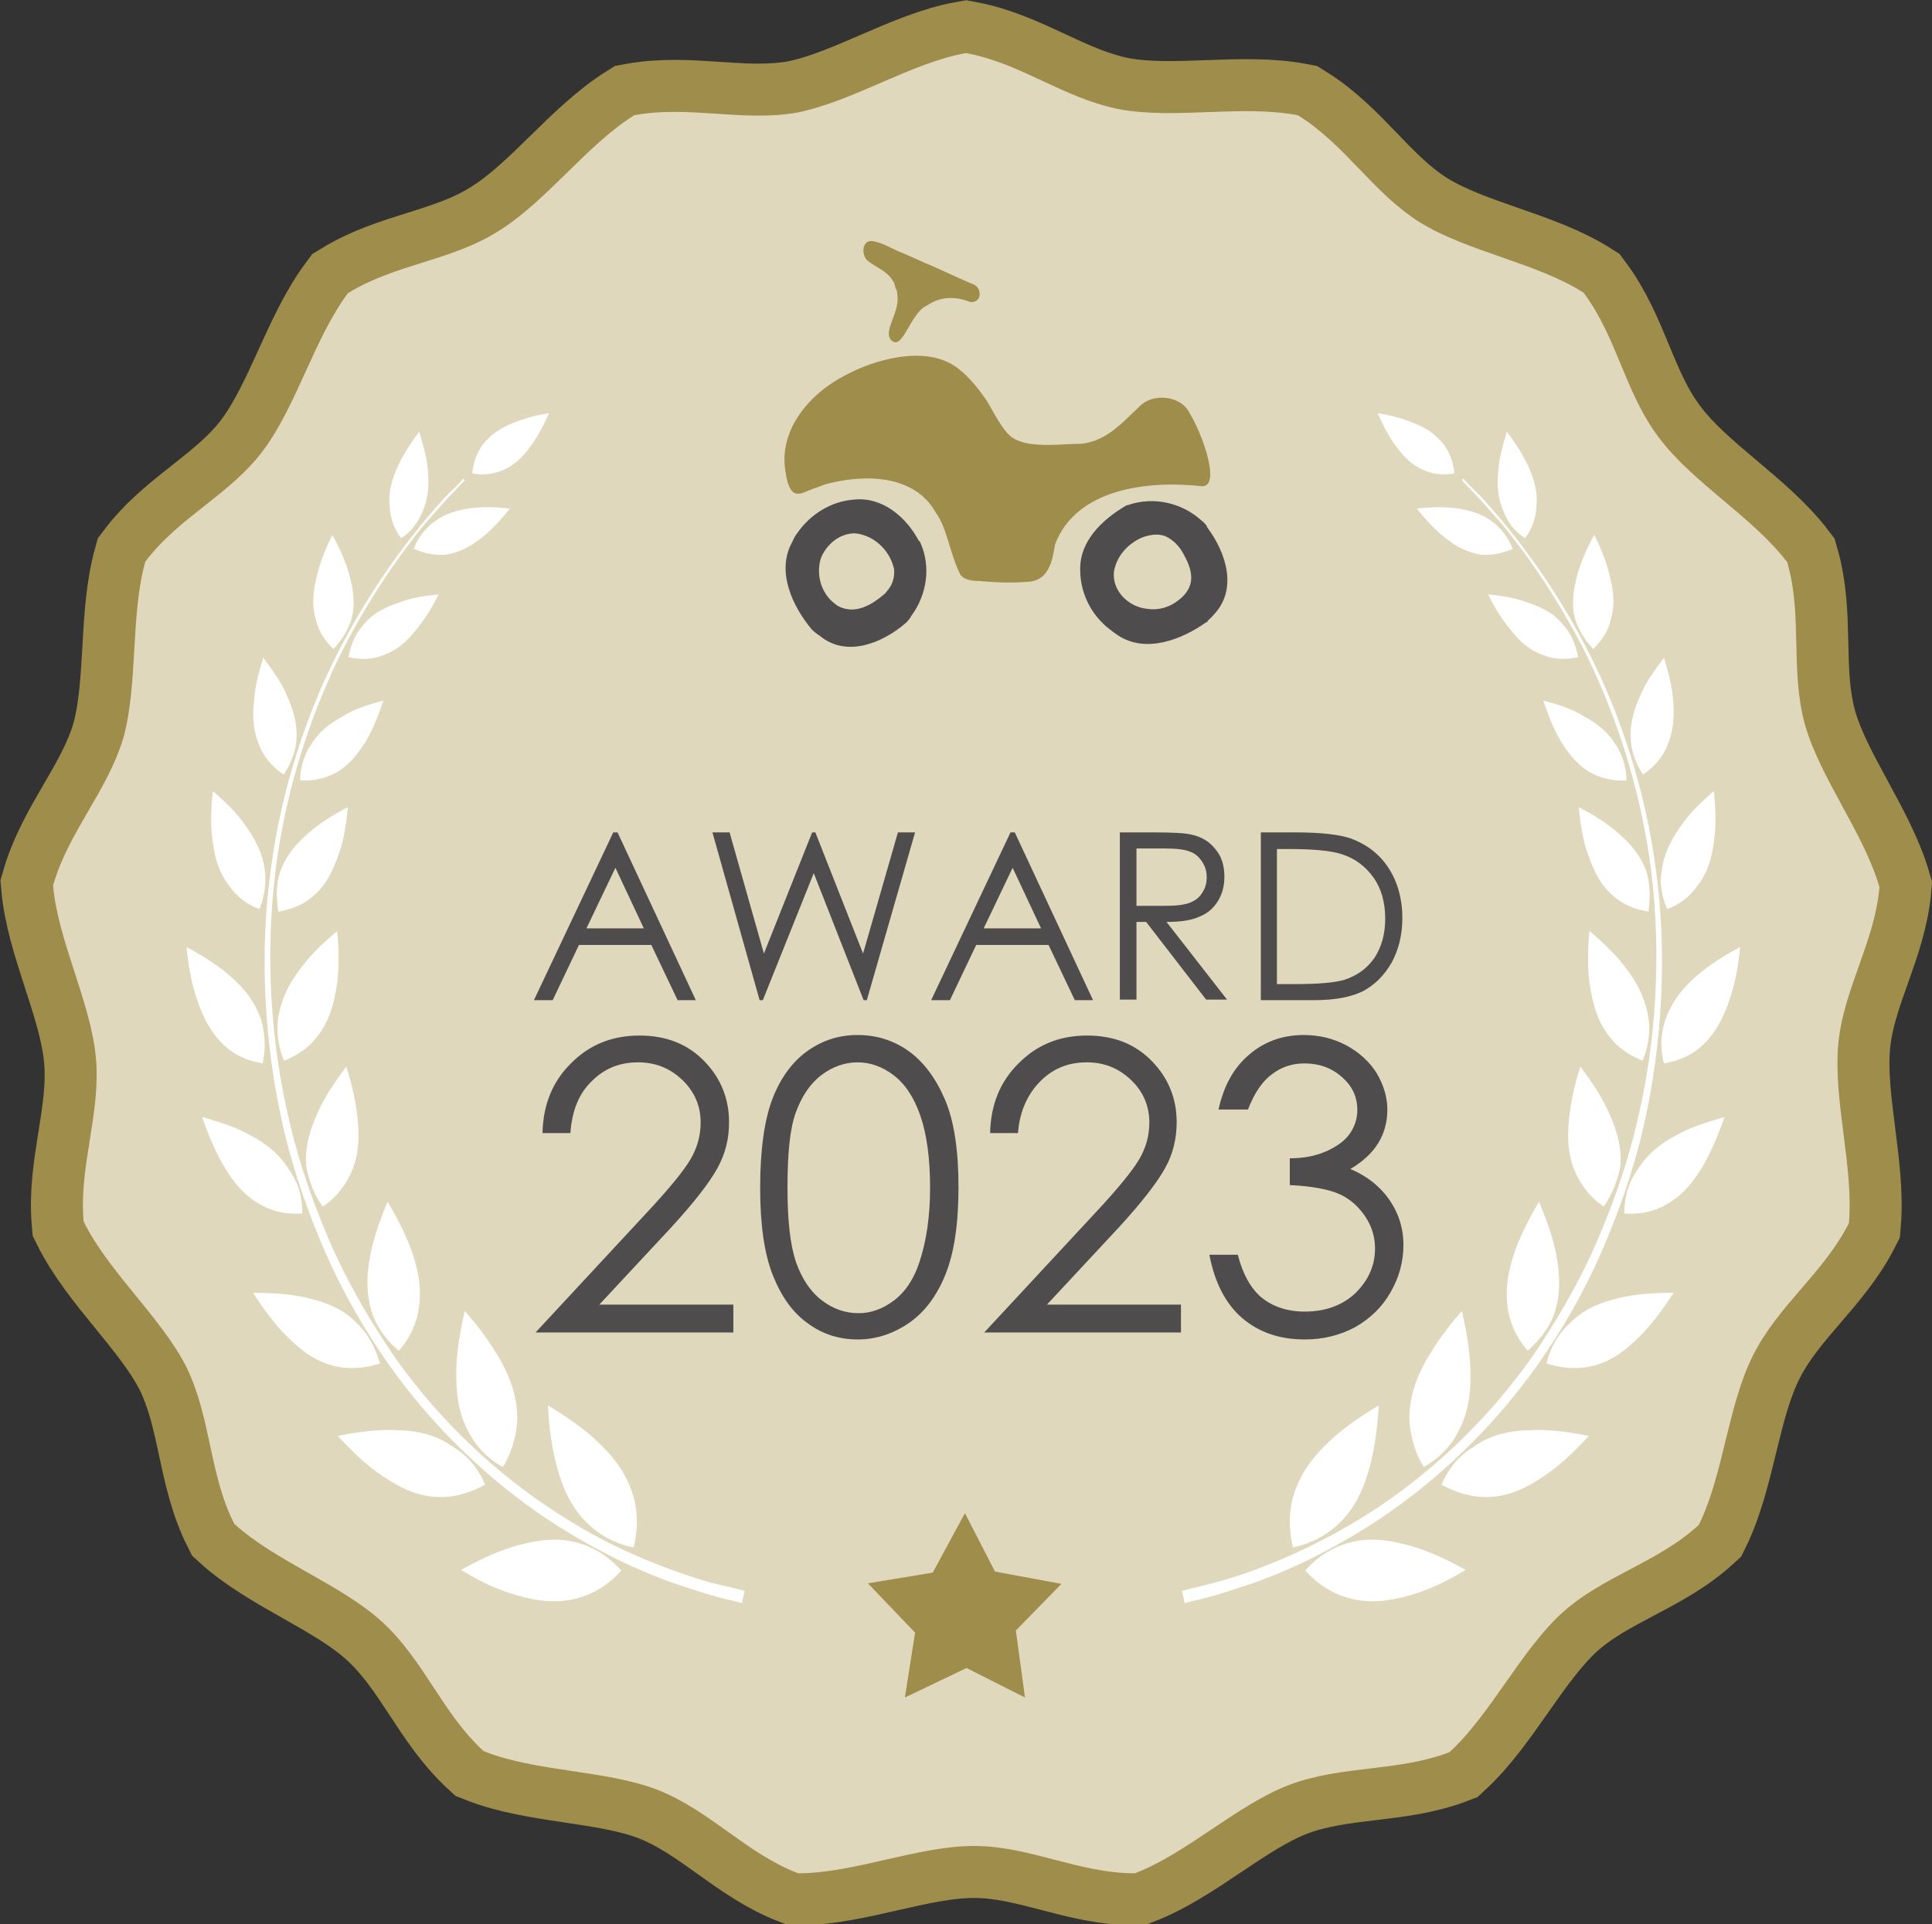
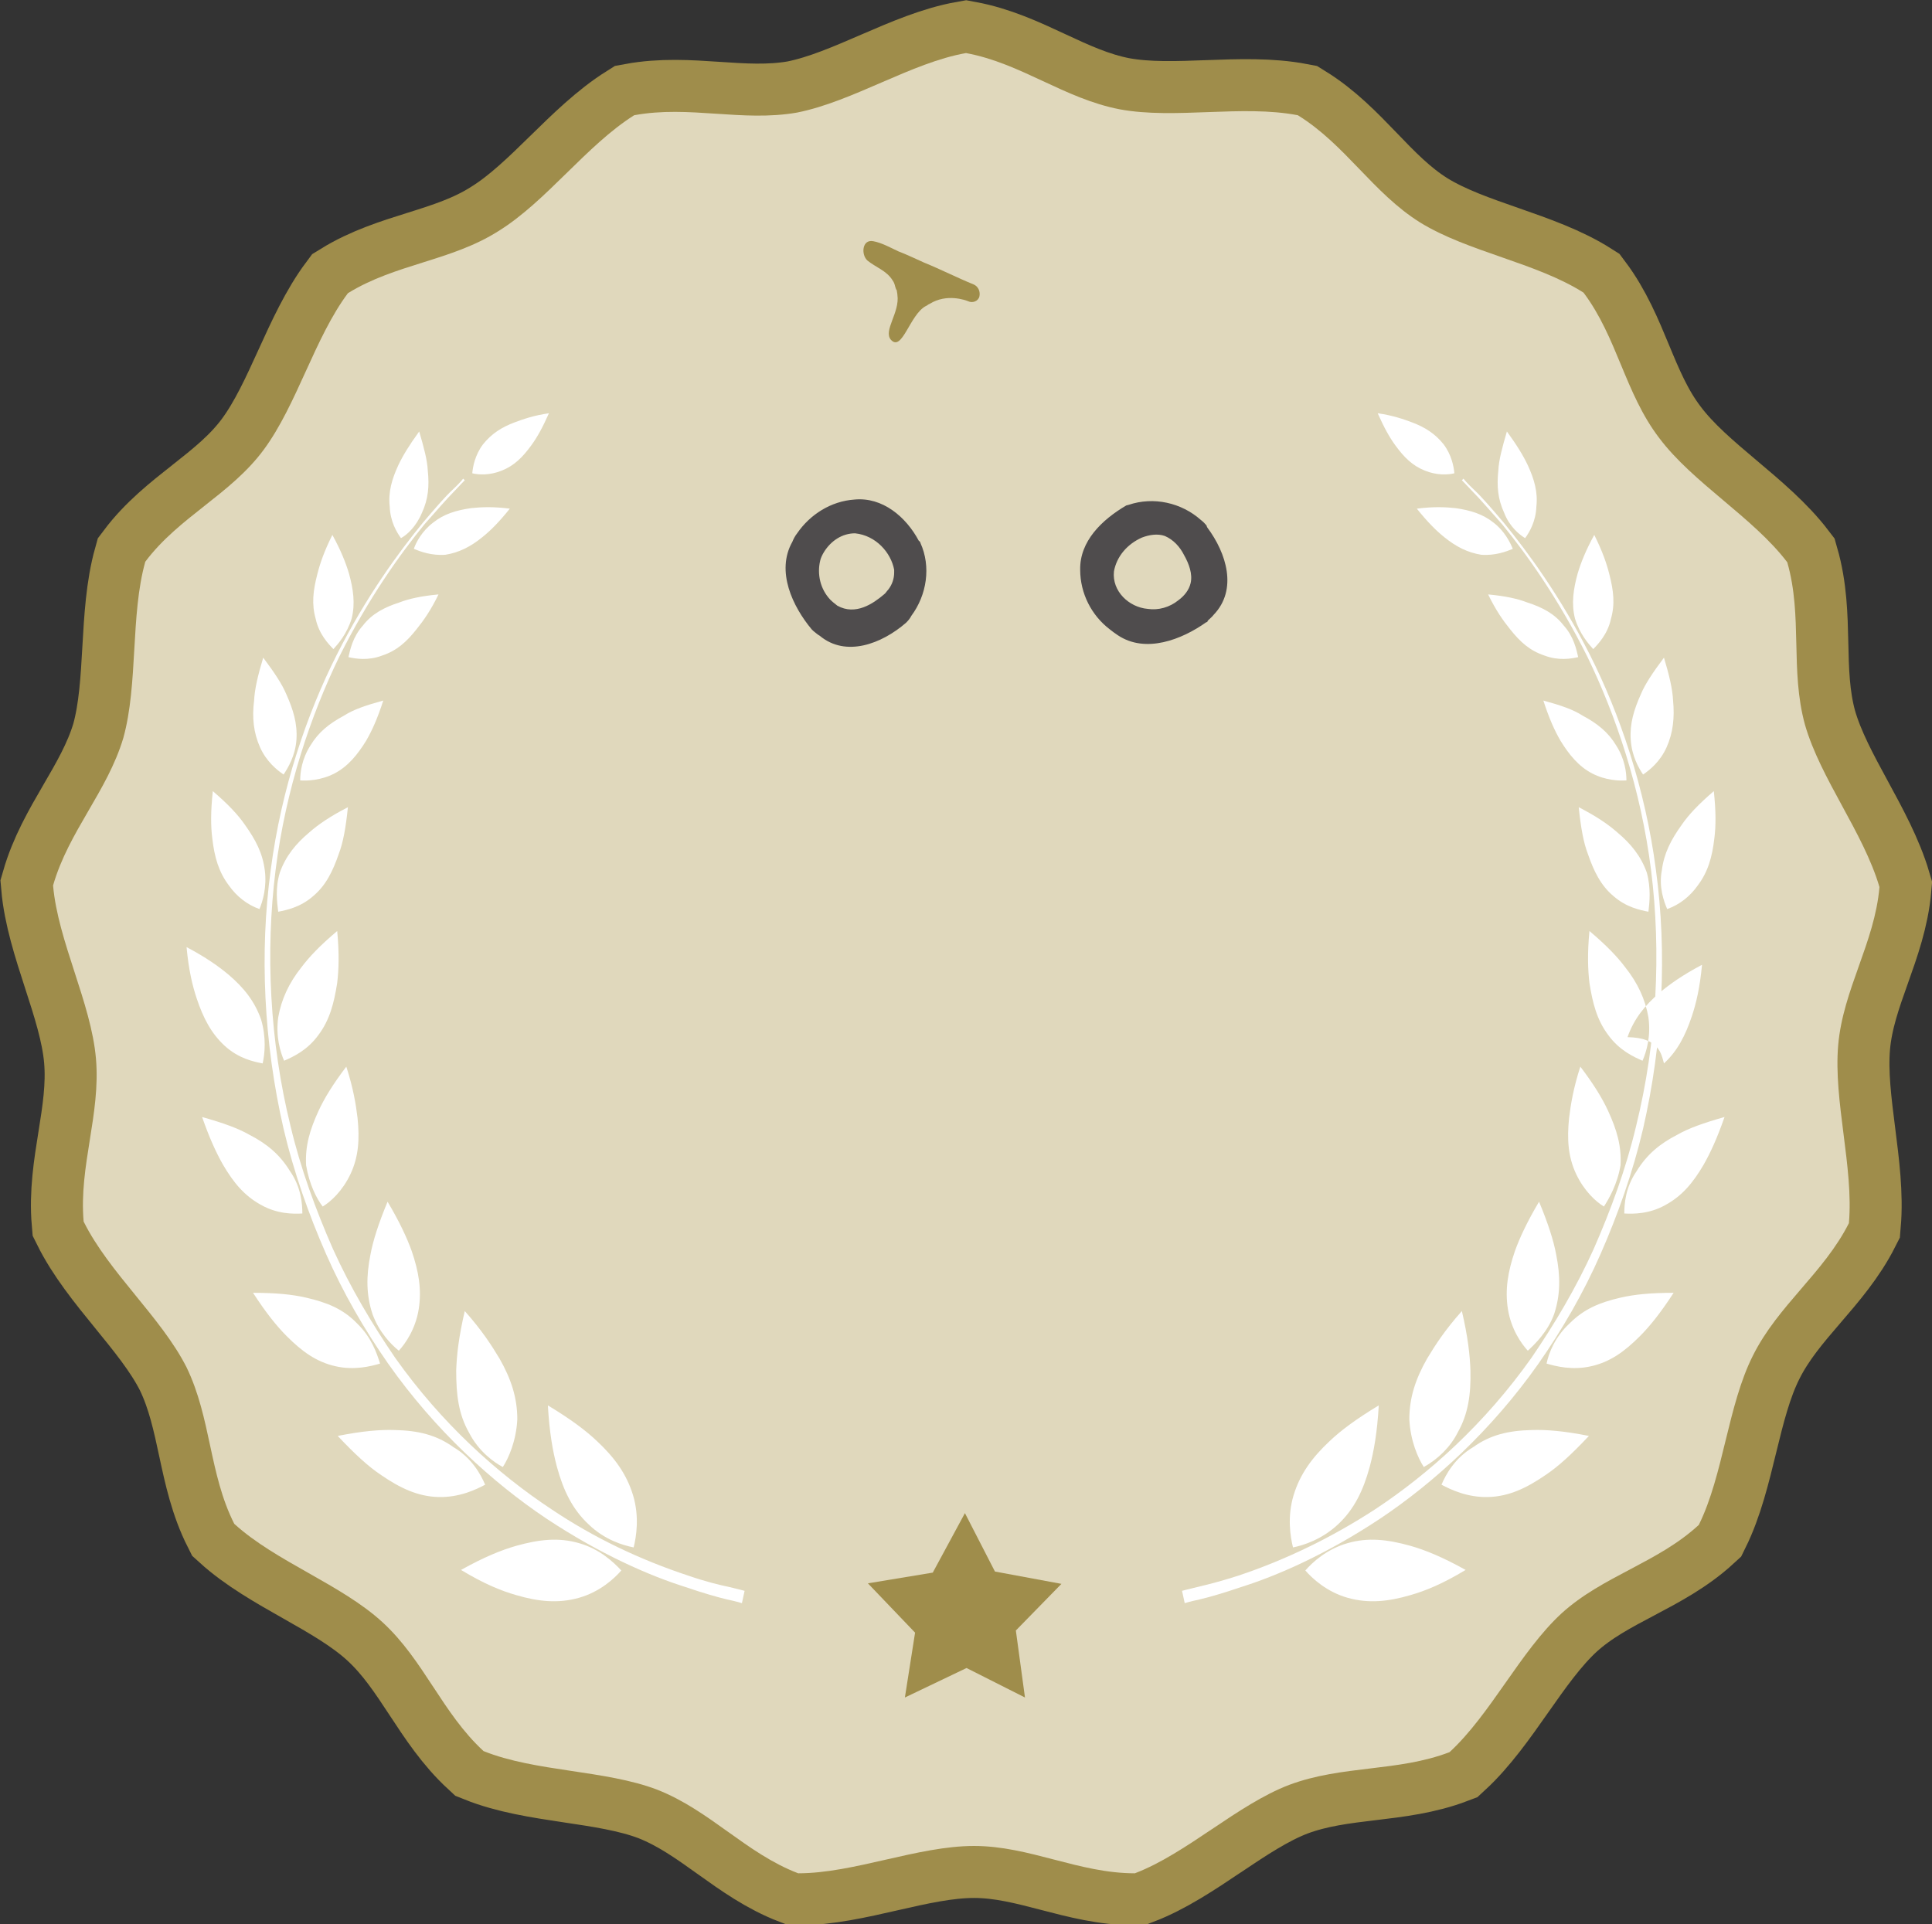
<svg xmlns="http://www.w3.org/2000/svg" version="1.1" id="Ebene_1" x="0px" y="0px" viewBox="0 0 360.4 359" style="enable-background:new 0 0 360.4 359;" xml:space="preserve">
  <rect x="0" y="0" width="360.4" height="359" fill="#333333" stroke="none" />
  <style type="text/css">
	.st0{fill:none;stroke:#9F8D4B;stroke-width:19.401;stroke-miterlimit:4.645;}
	.st1{fill-rule:evenodd;clip-rule:evenodd;fill:#E0D8BC;}
	.st2{fill:#4F4C4D;}
	.st3{fill:#9F8D4B;}
	.st4{fill:#FFFFFF;}
	.st5{fill-rule:evenodd;clip-rule:evenodd;fill:#9F8D4B;}
</style>
  <path class="st0" d="M180.2,9.9c10.3,1.9,18.3,8.5,28.7,10.5c10.3,1.9,22.8-0.9,33.2,1.1c8.9,5.5,14,14.5,22.8,20  c8.9,5.5,21.7,7.5,30.5,13.1c6.3,8.4,7.7,18.7,14.1,27.1c6.3,8.4,17.5,14.8,23.9,23.2c2.9,10.1,0.5,20.1,3.3,30.3  c2.9,10.1,10.9,20.1,13.9,30.3c-0.9,10.4-6.8,19.1-7.7,29.5c-0.9,10.4,2.9,22.8,2,33.2c-4.7,9.3-13.2,15.3-17.9,24.7  c-4.7,9.3-5.5,22.3-10.1,31.6c-7.7,7.1-17.9,9.5-25.6,16.5c-7.7,7.1-13.2,18.8-20.9,25.9c-9.7,3.7-20,2.4-29.9,6.1  c-9.7,3.7-19.1,12.8-28.8,16.5c-10.5,0-19.6-5.1-30-5.1c-10.5,0-22.4,5.1-32.8,5.1c-9.7-3.7-16.4-11.7-26.3-15.6  c-9.7-3.7-22.7-3.3-32.4-7.2c-7.7-7.1-11.1-16.9-18.8-24c-7.7-7.1-19.9-11.3-27.7-18.4c-4.7-9.3-4.3-19.7-8.9-29.2  c-4.7-9.3-14.5-17.7-19.2-27.2c-0.9-10.4,3.2-20,2.3-30.4s-7.1-21.9-8-32.3c2.9-10.1,10.1-17.5,13.1-27.5  c2.8-10.1,1.3-22.9,4.1-32.9c6.3-8.4,15.9-12.5,22.1-20.9s9.5-20.9,15.7-29.2c8.9-5.5,19.3-6,28.1-11.6c8.9-5.5,16.4-16,25.3-21.6  c10.3-1.9,20.1,1.3,30.4-0.5C159.2,18.9,170,11.7,180.2,9.9L180.2,9.9z" />
  <path class="st1" d="M180.2,9.9c10.3,1.9,18.3,8.5,28.7,10.5c10.3,1.9,22.8-0.9,33.2,1.1c8.9,5.5,14,14.5,22.8,20  c8.9,5.5,21.7,7.5,30.5,13.1c6.3,8.4,7.7,18.7,14.1,27.1c6.3,8.4,17.5,14.8,23.9,23.2c2.9,10.1,0.5,20.1,3.3,30.3  c2.9,10.1,10.9,20.1,13.9,30.3c-0.9,10.4-6.8,19.1-7.7,29.5c-0.9,10.4,2.9,22.8,2,33.2c-4.7,9.3-13.2,15.3-17.9,24.7  c-4.7,9.3-5.5,22.3-10.1,31.6c-7.7,7.1-17.9,9.5-25.6,16.5c-7.7,7.1-13.2,18.8-20.9,25.9c-9.7,3.7-20,2.4-29.9,6.1  c-9.7,3.7-19.1,12.8-28.8,16.5c-10.5,0-19.6-5.1-30-5.1c-10.5,0-22.4,5.1-32.8,5.1c-9.7-3.7-16.4-11.7-26.3-15.6  c-9.7-3.7-22.7-3.3-32.4-7.2c-7.7-7.1-11.1-16.9-18.8-24c-7.7-7.1-19.9-11.3-27.7-18.4c-4.7-9.3-4.3-19.7-8.9-29.2  c-4.7-9.3-14.5-17.7-19.2-27.2c-0.9-10.4,3.2-20,2.3-30.4s-7.1-21.9-8-32.3c2.9-10.1,10.1-17.5,13.1-27.5  c2.8-10.1,1.3-22.9,4.1-32.9c6.3-8.4,15.9-12.5,22.1-20.9s9.5-20.9,15.7-29.2c8.9-5.5,19.3-6,28.1-11.6c8.9-5.5,16.4-16,25.3-21.6  c10.3-1.9,20.1,1.3,30.4-0.5C159.2,18.9,170,11.7,180.2,9.9" />
-   <path class="st2" d="M115.2,155.3l14.6,31.3h-3.4l-4.9-10.3H108l-4.9,10.3h-3.5l14.8-31.3H115.2z M114.8,161.9l-5.4,11.3h10.7  L114.8,161.9z M132.9,155.3h3.2l6.4,22.6l9-22.6h0.6l8.9,22.6l6.5-22.6h3.2l-9,31.3h-0.6l-9.3-23.7l-9.5,23.7h-0.6L132.9,155.3  L132.9,155.3z M189.3,155.3l14.6,31.3h-3.4l-4.9-10.3h-13.5l-4.9,10.3h-3.5l14.8-31.3H189.3L189.3,155.3z M188.9,161.9l-5.4,11.3  h10.7L188.9,161.9z M208.9,155.3h6.2c3.5,0,5.8,0.1,7.1,0.4c1.9,0.4,3.4,1.3,4.5,2.7c1.2,1.4,1.7,3.1,1.7,5.2c0,1.7-0.4,3.2-1.2,4.5  s-1.9,2.3-3.4,2.9c-1.5,0.7-3.5,1-6.2,1l11.3,14.5h-3.9L213.8,172H212v14.5h-3.1L208.9,155.3L208.9,155.3z M212,158.3V169l5.4,0  c2.1,0,3.6-0.2,4.6-0.6c1-0.4,1.8-1,2.3-1.9c0.6-0.9,0.8-1.8,0.8-2.9c0-1.1-0.3-2-0.9-2.9s-1.3-1.5-2.2-1.8  c-0.9-0.4-2.5-0.6-4.6-0.6H212L212,158.3z M235.2,186.6v-31.3h6.5c4.7,0,8.1,0.4,10.2,1.1c3,1.1,5.4,2.9,7.1,5.5s2.6,5.8,2.6,9.4  c0,3.1-0.7,5.9-2,8.3c-1.4,2.4-3.1,4.1-5.3,5.3c-2.2,1.1-5.2,1.7-9.1,1.7L235.2,186.6L235.2,186.6z M238.2,183.6h3.6  c4.3,0,7.3-0.3,9-0.8c2.4-0.8,4.2-2.1,5.6-4.1c1.3-2,2-4.4,2-7.3c0-3-0.7-5.6-2.2-7.7c-1.5-2.1-3.5-3.6-6.1-4.4  c-2-0.6-5.2-0.9-9.7-0.9h-2.2L238.2,183.6L238.2,183.6z M106.4,211.4h-5.2c0.1-5.3,1.9-9.7,5.4-13.1c3.4-3.4,7.6-5.1,12.7-5.1  c5,0,9,1.6,12.1,4.8c3.1,3.2,4.6,7,4.6,11.4c0,3.1-0.7,5.9-2.2,8.6c-1.5,2.7-4.3,6.3-8.5,10.9l-13.5,14.5h25v5.2H99.9l20.7-22.3  c4.2-4.5,6.9-7.8,8.2-10c1.3-2.2,1.9-4.5,1.9-6.9c0-3-1.1-5.7-3.4-7.9c-2.3-2.2-5-3.3-8.3-3.3c-3.5,0-6.3,1.2-8.6,3.5  C108,204,106.7,207.2,106.4,211.4L106.4,211.4z M141.8,221.6c0-7.1,0.8-12.7,2.3-16.6c1.5-3.9,3.7-6.9,6.5-8.9s5.9-3,9.4-3  c3.5,0,6.7,1,9.5,3c2.8,2,5.1,5.1,6.8,9.1c1.7,4,2.5,9.5,2.5,16.3c0,6.8-0.8,12.2-2.4,16.2c-1.6,4-3.9,7.1-6.8,9.1  c-2.9,2-6.1,3.1-9.6,3.1c-3.5,0-6.6-1-9.3-3c-2.8-2-4.9-4.9-6.5-8.9S141.8,228.6,141.8,221.6L141.8,221.6z M146.9,221.6  c0,6.1,0.5,10.7,1.6,13.9c1.1,3.1,2.7,5.5,4.8,7.1s4.4,2.4,6.8,2.4c2.4,0,4.6-0.8,6.7-2.4c2.1-1.6,3.7-4,4.7-7.1  c1.3-3.9,2-8.5,2-13.9c0-5.4-0.6-9.9-1.8-13.4c-1.2-3.5-2.9-6-5-7.6c-2.1-1.6-4.4-2.4-6.7-2.4c-2.4,0-4.7,0.8-6.8,2.4  c-2.1,1.6-3.7,4-4.8,7.1S146.9,215.5,146.9,221.6L146.9,221.6z M189.9,211.4h-5.2c0.1-5.3,1.9-9.7,5.4-13.1  c3.4-3.4,7.6-5.1,12.7-5.1c5,0,9,1.6,12.1,4.8c3.1,3.2,4.6,7,4.6,11.4c0,3-0.7,6-2.2,8.6c-1.5,2.7-4.3,6.3-8.5,10.9l-13.5,14.5h25  v5.2h-36.7l20.7-22.3c4.2-4.5,6.9-7.8,8.2-10s1.9-4.5,1.9-6.9c0-3-1.1-5.7-3.4-7.9c-2.3-2.2-5-3.3-8.3-3.3c-3.5,0-6.3,1.2-8.6,3.5  S190.2,207.2,189.9,211.4L189.9,211.4z M232.8,207h-5.5c1-4.5,2.9-7.9,5.8-10.3c2.8-2.4,6.2-3.6,10.1-3.6c2.8,0,5.4,0.6,7.9,1.9  c2.4,1.3,4.3,3,5.7,5.2c1.3,2.2,2,4.5,2,6.8c0,4.7-2.3,8.4-6.9,11.1c2.6,1.1,4.7,2.6,6.4,4.6c2.4,2.9,3.5,6.1,3.5,9.6  c0,3.1-0.8,6-2.4,8.8c-1.6,2.8-3.8,4.9-6.6,6.5c-2.8,1.5-5.9,2.3-9.4,2.3c-4.7,0-8.5-1.3-11.7-4c-3.1-2.7-5.1-6.6-6.1-11.8h5.3  c0.9,3.5,2.3,6,4,7.6c2.2,2,5.1,3,8.5,3c3.9,0,7.1-1.2,9.5-3.5c2.4-2.4,3.6-5.1,3.6-8.3c0-2.1-0.6-4.1-1.8-5.9  c-1.2-1.8-2.8-3.3-4.8-4.2c-2-0.9-5.1-1.5-9.3-1.7v-5c2.5,0,4.7-0.4,6.8-1.3c2-0.9,3.5-2,4.4-3.3c0.9-1.3,1.4-2.8,1.4-4.4  c0-2.4-0.9-4.4-2.8-6.1c-1.9-1.7-4.2-2.6-7.1-2.6c-2.3,0-4.3,0.7-6,2C235.5,201.7,234,203.9,232.8,207L232.8,207z" />
-   <path class="st3" d="M149.6,92c0.5-0.1,0.9-0.4,1.3-0.5c0.9-0.4,2-0.7,2.9-1.1c7.2-2,16.8-2,20.8,5.3c0.8,1.1,1.3,2.3,1.7,3.5  c0.9,2.5,1.5,5.2,2.7,7.7c0.5,1.3,2.4,1.5,3.7,1.5c3.3,0.3,6.3,0.4,9.6,0.1c1.7-0.3,2.7-1.2,3.3-2.5c0.7-1.2,0.9-2.8,1.2-4.3v-0.1  c3.9-10.4,17.2-12,27.2-10.9c3.9,0.5,0.5-9.5-2.3-14c-1.7-2.9-6.5-3.3-8.9-1.1c-3.3,3.1-6.3,6.7-11.1,7.2c-2.8,0-5.9,0.4-8.7,0.1  c-1.3-0.1-2.7-0.4-3.9-1.1c-2-1.1-3.9-5.3-5.2-7.3c-1.7-2.4-3.6-4.8-6.1-6.4c-5.7-3.5-14.5-1.1-20.1,1.9  c-6.8,3.5-12.7,10.4-11.1,18.4c0.1,0.9,0.4,2.1,0.9,2.9c0.3,0.4,0.7,0.8,1.2,0.8C149.1,92.1,149.3,92.1,149.6,92" />
  <path class="st2" d="M159.4,93.2c-4.4,0.3-8.3,2.8-10.7,6.3c-0.4,0.5-0.7,1.1-0.9,1.6c-3.1,5.5,0.1,12.1,3.6,16.3l0.3,0.3  c0.4,0.3,0.8,0.7,1.2,0.9c4.9,4.1,11.6,1.5,16.1-2.4l0.1-0.1c0.4-0.4,0.7-0.8,0.9-1.2c2.9-3.9,3.7-9.2,1.7-13.6  c0-0.1-0.1-0.3-0.3-0.4C169,96.4,164.6,92.7,159.4,93.2 M159.5,99.5c3.9,0.4,6.7,3.6,7.3,6.8v0.5c0,1.2-0.4,2.3-1.1,3.2  c-0.3,0.3-0.5,0.7-0.8,0.9c-2,1.7-5.3,4-8.7,2.1c-0.5-0.4-0.9-0.7-1.3-1.1c-1.9-2-2.5-4.8-1.9-7.3c0.1-0.5,0.4-1.1,0.7-1.6  C155,100.9,157.1,99.5,159.5,99.5 M201.5,106.3c0,4.4,2.1,8.5,5.5,11.1c0.5,0.4,0.9,0.7,1.5,1.1c5.2,3.5,12,0.8,16.5-2.4  c0.1,0,0.3-0.1,0.3-0.3c0.4-0.4,0.8-0.7,1.1-1.1c4.5-4.7,2.4-11.5-1.2-16.3c0-0.1-0.1-0.1-0.1-0.3c-0.3-0.4-0.7-0.8-1.1-1.1  c-3.6-3.2-8.8-4.4-13.5-2.8c-0.1,0-0.3,0.1-0.4,0.1C205.5,97,201.4,101,201.5,106.3 M207.8,106.6c0.5-2.8,2.5-5.1,5.2-6.3  c1.3-0.5,2.9-0.8,4.3-0.3c1.6,0.7,2.8,2,3.6,3.6c0.9,1.6,1.6,3.5,1.2,5.2c-0.3,1.3-1.2,2.4-2.3,3.2c-1.6,1.3-3.7,1.9-5.7,1.6  C210.6,113.3,207.4,110.3,207.8,106.6" />
  <path class="st3" d="M181.7,53.1c-3.2-1.3-6.1-2.8-9.3-4.1c-1.6-0.7-3.2-1.5-4.8-2.1c-1.5-0.7-3.1-1.6-4.7-1.9  c-2.1-0.4-2.3,2.5-1.1,3.6c1.6,1.3,3.6,1.9,4.7,3.7c0.3,0.4,0.4,0.8,0.5,1.2c0.1,0.3,0.1,0.4,0.3,0.7c0,0.3,0.1,0.5,0.1,0.8  c0.5,3.3-2.7,6.7-1.2,8.4c2.1,2.3,3.5-4.7,6.5-6.3c0.3-0.1,0.4-0.3,0.7-0.4c3.2-2,6.7-0.7,7.2-0.5c0.8,0.4,1.9,0,2.1-0.9  C182.9,54.4,182.5,53.5,181.7,53.1" />
  <path class="st4" d="M115.9,293c-1.3,1.5-4,4-7.9,5.1s-7.6,0.7-11.7-0.5c-2.8-0.8-6-2.1-10.3-4.7c4.3-2.4,7.5-3.7,10.3-4.5  c4.3-1.2,7.9-1.6,11.7-0.5C111.9,289,114.5,291.5,115.9,293 M118.2,288.7c0.5-2,1.1-5.7-0.1-9.7s-3.5-7.1-6.7-10.1  c-2.1-2-4.9-4.1-9.2-6.7c0.3,5.1,0.9,8.5,1.7,11.5c1.2,4.4,2.9,7.9,5.9,10.7C112.8,287.3,116.2,288.3,118.2,288.7 M90.5,277  c-1.7,0.9-4.8,2.4-8.7,2.3s-7.2-1.7-10.7-4.1c-2.4-1.6-4.9-3.9-8.1-7.3c4.5-0.9,7.9-1.2,10.7-1.1c4.3,0.1,7.7,0.9,10.9,3.2  C88,272,89.7,275.1,90.5,277 M93.8,273.7c1.1-1.7,2.5-4.9,2.7-8.9c0-4.1-1.2-7.6-3.3-11.3c-1.5-2.5-3.3-5.3-6.5-8.9  c-1.1,4.7-1.5,8.1-1.6,11.1c0,4.4,0.4,8.1,2.4,11.6C89.3,270.8,92.1,272.8,93.8,273.7 M70.9,254.4c-1.7,0.5-4.8,1.3-8.3,0.5  c-3.6-0.8-6.3-2.8-9.1-5.6c-1.9-1.9-3.9-4.4-6.3-8.1c4.3,0,7.3,0.3,9.9,0.9c3.9,0.9,6.9,2.1,9.5,4.8  C69.3,249.5,70.3,252.5,70.9,254.4 M74.4,252c1.2-1.3,3.1-4,3.7-7.7s0-7.1-1.3-10.9c-0.9-2.5-2.3-5.5-4.5-9.2  c-1.7,4.1-2.7,7.2-3.2,9.9c-0.8,4-0.8,7.5,0.4,11.1C70.7,248.5,72.9,250.8,74.4,252 M56.4,226.4c-1.7,0.1-4.7,0.1-7.7-1.6  c-3.1-1.7-5.1-4.1-7.1-7.5c-1.3-2.3-2.5-4.9-3.9-8.9c3.9,1.1,6.7,2.1,8.8,3.3c3.3,1.7,5.7,3.7,7.6,6.8  C56.2,221.5,56.4,224.7,56.4,226.4 M60.2,225.1c1.5-0.9,3.7-2.9,5.2-6.1c1.5-3.2,1.7-6.5,1.3-10.4c-0.3-2.5-0.8-5.6-2.1-9.6  c-2.5,3.3-4.1,5.9-5.2,8.3c-1.6,3.5-2.5,6.5-2.3,10.1C57.7,221,59.1,223.7,60.2,225.1 M49,198.4c-1.6-0.3-4.5-0.9-7.1-3.3  c-2.5-2.3-4-5.2-5.2-8.8c-0.8-2.4-1.5-5.3-1.9-9.6c3.6,1.9,6,3.6,7.9,5.2c2.8,2.4,4.8,4.9,6,8.3C49.7,193.6,49.4,196.6,49,198.4   M53,197.9c1.6-0.7,4.3-1.9,6.4-4.8c2.1-2.8,2.9-5.9,3.5-9.7c0.3-2.5,0.4-5.6,0-9.7c-3.2,2.7-5.2,4.8-6.7,6.8  c-2.3,2.9-3.7,5.9-4.3,9.3C51.4,193.4,52.3,196.3,53,197.9 M48.4,169.6c-2.3-0.8-4.3-2.4-5.7-4.4c-1.9-2.5-2.7-5.3-3.1-8.8  c-0.3-2.3-0.3-5.1,0.1-8.8c2.8,2.4,4.7,4.4,6,6.3c2,2.8,3.3,5.3,3.7,8.5C49.8,165.5,49,168.2,48.4,169.6 M51.9,170.1  c1.5-0.3,4.1-0.8,6.5-2.9c2.4-2,3.7-4.7,4.8-7.9c0.8-2.1,1.3-4.8,1.7-8.7c-3.3,1.7-5.5,3.2-7.2,4.7c-2.5,2.1-4.4,4.4-5.5,7.5  C51.3,165.7,51.7,168.5,51.9,170.1 M52.9,144.5c-1.2-0.8-3.2-2.4-4.4-5.1c-1.2-2.7-1.5-5.5-1.1-8.7c0.1-2.1,0.7-4.7,1.7-8  c2.1,2.8,3.5,4.9,4.3,6.8c1.3,2.9,2.1,5.5,1.9,8.5S53.7,143.3,52.9,144.5 M56,145.6c1.3,0.1,3.9,0,6.4-1.3s4.3-3.5,5.9-6.1  c1.1-1.9,2.1-4.1,3.2-7.5c-3.3,0.9-5.6,1.7-7.3,2.8c-2.8,1.5-4.8,3.1-6.3,5.6C56.3,141.6,56,144.1,56,145.6 M62.2,121.1  c-0.9-0.9-2.7-2.8-3.3-5.6c-0.8-2.8-0.5-5.3,0.3-8.4c0.5-2,1.3-4.3,2.8-7.3c1.6,2.9,2.5,5.2,3.1,7.2c0.8,2.9,1.2,5.6,0.5,8.4  C64.7,118.3,63.1,120.1,62.2,121.1 M65,122.6c1.3,0.3,3.7,0.7,6.3-0.3c2.7-0.9,4.5-2.5,6.4-4.9c1.3-1.6,2.7-3.6,4.1-6.5  c-3.2,0.3-5.5,0.8-7.3,1.5c-2.8,0.9-5.1,2.1-6.8,4.3C65.8,118.8,65.3,121.3,65,122.6 M74.8,100.4c-0.8-1.1-2-3.1-2.1-5.9  c-0.3-2.7,0.4-5.1,1.6-7.7c0.8-1.7,2-3.7,3.9-6.3c0.9,3.1,1.5,5.3,1.6,7.3c0.3,2.9,0.1,5.3-1.1,7.9C77.6,98.3,75.9,99.8,74.8,100.4   M77.2,102.4c1.2,0.5,3.3,1.3,5.9,1.1c2.5-0.4,4.7-1.5,6.9-3.3c1.5-1.2,3.1-2.8,5.1-5.3c-3.1-0.4-5.3-0.3-7.2-0.1  c-2.8,0.4-5.1,1.1-7.1,2.7C78.7,99.1,77.6,101.2,77.2,102.4 M88.1,88.3c1.2,0.3,3.3,0.4,5.5-0.5c2.3-0.9,3.9-2.5,5.5-4.7  c1.1-1.5,2.1-3.3,3.3-6c-2.8,0.4-4.8,1.1-6.4,1.7c-2.4,0.9-4.3,2.1-5.9,4.1C88.6,84.9,88.2,87.1,88.1,88.3" />
-   <path class="st4" d="M138.4,299.1c0,0-0.9-0.3-2.8-0.7c-1.7-0.4-4.5-1.2-7.7-2.3c-6.7-2.1-15.9-6.1-26-12.8  c-10-6.7-20.7-16.4-29.5-28.9c-4.4-6.3-8.4-13.2-11.6-20.5c-3.2-7.3-6-15.2-7.9-23.3c-3.7-16.1-4.5-32.9-2.4-48.3  c2-15.3,6.8-29.2,12.3-40.1c5.5-10.9,11.6-19.2,16.1-24.7c2.3-2.7,4.1-4.8,5.5-6.1s2-2.1,2-2.1l0.3,0.3c0,0-0.7,0.7-2,2.1  c-1.3,1.3-3.2,3.5-5.5,6.1c-4.5,5.5-10.4,13.7-15.9,24.7c-5.3,10.9-10,24.7-11.9,39.9s-1.1,31.9,2.8,47.7c1.9,8,4.7,15.6,7.9,22.9  c3.3,7.3,7.3,14,11.6,20.3c8.7,12.3,19.2,21.7,29.2,28.3c7.9,5.3,16.5,9.4,25.6,12.4c3.2,1.1,5.7,1.7,7.6,2.1  c1.7,0.4,2.8,0.7,2.8,0.7L138.4,299.1L138.4,299.1z M243.5,293c1.3,1.5,4,4,7.9,5.1s7.6,0.7,11.7-0.5c2.8-0.8,6-2.1,10.3-4.7  c-4.3-2.4-7.5-3.7-10.3-4.5c-4.3-1.2-7.9-1.6-11.7-0.5C247.5,289,244.8,291.5,243.5,293 M241.2,288.7c-0.5-2-1.1-5.7,0.1-9.7  s3.5-7.1,6.7-10.1c2.1-2,4.9-4.1,9.2-6.7c-0.3,5.1-0.9,8.5-1.7,11.5c-1.2,4.4-2.9,7.9-5.9,10.7S243.2,288.3,241.2,288.7 M268.9,277  c1.7,0.9,4.8,2.4,8.7,2.3s7.2-1.7,10.7-4.1c2.4-1.6,4.9-3.9,8.1-7.3c-4.5-0.9-7.9-1.2-10.7-1.1c-4.3,0.1-7.7,0.9-10.9,3.2  C271.4,272,269.7,275.1,268.9,277 M265.6,273.7c-1.1-1.7-2.5-4.9-2.7-8.9c0-4.1,1.2-7.6,3.3-11.3c1.5-2.5,3.3-5.3,6.5-8.9  c1.1,4.7,1.5,8.1,1.6,11.1c0.1,4.4-0.4,8.1-2.4,11.6C270.6,269.9,268.3,272.2,265.6,273.7 M288.5,254.4c1.7,0.5,4.8,1.3,8.3,0.5  c3.6-0.8,6.3-2.8,9.1-5.6c1.9-1.9,3.9-4.4,6.3-8.1c-4.3,0-7.3,0.3-9.9,0.9c-3.9,0.9-6.8,2.1-9.5,4.8  C290,249.5,288.9,252.5,288.5,254.4 M285,252c-1.2-1.3-3.1-4-3.7-7.7s0-7.1,1.3-10.9c0.9-2.5,2.3-5.5,4.5-9.2  c1.7,4.1,2.7,7.2,3.2,9.9c0.8,4,0.8,7.5-0.4,11.1C288.7,248.5,286.3,250.8,285,252 M303,226.4c1.7,0.1,4.7,0.1,7.7-1.6  c3.1-1.7,5.1-4.1,7.1-7.5c1.3-2.3,2.5-4.9,3.9-8.9c-3.9,1.1-6.7,2.1-8.8,3.3c-3.3,1.7-5.7,3.7-7.6,6.8  C303.2,221.5,303,224.7,303,226.4 M299.2,225.1c-1.5-0.9-3.7-2.9-5.2-6.1s-1.7-6.5-1.3-10.4c0.3-2.5,0.8-5.6,2.1-9.6  c2.5,3.3,4.1,5.9,5.2,8.3c1.6,3.5,2.5,6.5,2.3,10.1C301.7,221,300.1,223.7,299.2,225.1 M310.4,198.4c1.6-0.3,4.5-0.9,7.1-3.3  c2.5-2.3,4-5.2,5.2-8.8c0.8-2.4,1.5-5.3,1.9-9.6c-3.6,1.9-6,3.6-7.9,5.2c-2.8,2.4-4.8,4.9-6,8.3  C309.5,193.6,309.9,196.6,310.4,198.4 M306.4,197.9c-1.6-0.7-4.3-1.9-6.4-4.8c-2.1-2.8-2.9-5.9-3.5-9.7c-0.3-2.5-0.4-5.6,0-9.7  c3.2,2.7,5.2,4.8,6.7,6.8c2.3,2.9,3.7,5.9,4.3,9.3C308,193.4,307.1,196.3,306.4,197.9 M311,169.6c2.3-0.8,4.3-2.4,5.7-4.4  c1.9-2.5,2.7-5.3,3.1-8.8c0.3-2.3,0.3-5.1-0.1-8.8c-2.8,2.4-4.7,4.4-6,6.3c-2,2.8-3.3,5.3-3.7,8.5  C309.4,165.5,310.4,168.2,311,169.6 M307.5,170.1c-1.5-0.3-4.1-0.8-6.5-2.9c-2.4-2-3.7-4.7-4.8-7.9c-0.8-2.1-1.3-4.8-1.7-8.7  c3.3,1.7,5.5,3.2,7.2,4.7c2.5,2.1,4.4,4.4,5.5,7.5C308,165.7,307.7,168.5,307.5,170.1 M306.5,144.5c1.2-0.8,3.2-2.4,4.4-5.1  c1.2-2.7,1.5-5.5,1.2-8.7c-0.1-2.1-0.7-4.7-1.7-8c-2.1,2.8-3.5,4.9-4.3,6.8c-1.3,2.9-2.1,5.5-1.9,8.5  C304.4,141.1,305.7,143.3,306.5,144.5 M303.4,145.6c-1.3,0.1-3.9,0-6.4-1.3c-2.5-1.3-4.3-3.5-5.9-6.1c-1.1-1.9-2.1-4.1-3.2-7.5  c3.3,0.9,5.6,1.7,7.3,2.8c2.8,1.5,4.8,3.1,6.3,5.6C303.1,141.6,303.4,144.1,303.4,145.6 M297.2,121.1c0.9-0.9,2.7-2.8,3.3-5.6  c0.8-2.8,0.5-5.3-0.3-8.4c-0.5-2-1.3-4.3-2.8-7.3c-1.6,2.9-2.5,5.2-3.1,7.2c-0.8,2.9-1.2,5.6-0.5,8.4  C294.7,118.3,296.3,120.1,297.2,121.1 M294.4,122.6c-1.3,0.3-3.7,0.7-6.3-0.3c-2.7-0.9-4.5-2.5-6.4-4.9c-1.3-1.6-2.7-3.6-4.1-6.5  c3.2,0.3,5.5,0.8,7.3,1.5c2.8,0.9,5.1,2.1,6.8,4.3C293.6,118.8,294.1,121.3,294.4,122.6 M284.5,100.4c0.8-1.1,2-3.1,2.1-5.9  c0.3-2.7-0.4-5.1-1.6-7.7c-0.8-1.7-2-3.7-3.9-6.3c-0.9,3.1-1.5,5.3-1.6,7.3c-0.3,2.9-0.1,5.3,1.1,7.9  C281.6,98.3,283.5,99.8,284.5,100.4 M282.2,102.4c-1.2,0.5-3.3,1.3-5.9,1.1c-2.5-0.4-4.7-1.5-6.9-3.3c-1.5-1.2-3.1-2.8-5.1-5.3  c3.1-0.4,5.3-0.3,7.2-0.1c2.8,0.4,5.1,1.1,7.1,2.7C280.7,99.1,281.7,101.2,282.2,102.4 M271.3,88.3c-1.2,0.3-3.3,0.4-5.5-0.5  c-2.3-0.9-3.9-2.5-5.5-4.7c-1.1-1.5-2.1-3.3-3.3-6c2.8,0.4,4.8,1.1,6.4,1.7c2.4,0.9,4.3,2.1,5.9,4.1  C270.8,84.9,271.2,87.1,271.3,88.3" />
+   <path class="st4" d="M138.4,299.1c0,0-0.9-0.3-2.8-0.7c-1.7-0.4-4.5-1.2-7.7-2.3c-6.7-2.1-15.9-6.1-26-12.8  c-10-6.7-20.7-16.4-29.5-28.9c-4.4-6.3-8.4-13.2-11.6-20.5c-3.2-7.3-6-15.2-7.9-23.3c-3.7-16.1-4.5-32.9-2.4-48.3  c2-15.3,6.8-29.2,12.3-40.1c5.5-10.9,11.6-19.2,16.1-24.7c2.3-2.7,4.1-4.8,5.5-6.1s2-2.1,2-2.1l0.3,0.3c0,0-0.7,0.7-2,2.1  c-1.3,1.3-3.2,3.5-5.5,6.1c-4.5,5.5-10.4,13.7-15.9,24.7c-5.3,10.9-10,24.7-11.9,39.9s-1.1,31.9,2.8,47.7c1.9,8,4.7,15.6,7.9,22.9  c3.3,7.3,7.3,14,11.6,20.3c8.7,12.3,19.2,21.7,29.2,28.3c7.9,5.3,16.5,9.4,25.6,12.4c3.2,1.1,5.7,1.7,7.6,2.1  c1.7,0.4,2.8,0.7,2.8,0.7L138.4,299.1L138.4,299.1z M243.5,293c1.3,1.5,4,4,7.9,5.1s7.6,0.7,11.7-0.5c2.8-0.8,6-2.1,10.3-4.7  c-4.3-2.4-7.5-3.7-10.3-4.5c-4.3-1.2-7.9-1.6-11.7-0.5C247.5,289,244.8,291.5,243.5,293 M241.2,288.7c-0.5-2-1.1-5.7,0.1-9.7  s3.5-7.1,6.7-10.1c2.1-2,4.9-4.1,9.2-6.7c-0.3,5.1-0.9,8.5-1.7,11.5c-1.2,4.4-2.9,7.9-5.9,10.7S243.2,288.3,241.2,288.7 M268.9,277  c1.7,0.9,4.8,2.4,8.7,2.3s7.2-1.7,10.7-4.1c2.4-1.6,4.9-3.9,8.1-7.3c-4.5-0.9-7.9-1.2-10.7-1.1c-4.3,0.1-7.7,0.9-10.9,3.2  C271.4,272,269.7,275.1,268.9,277 M265.6,273.7c-1.1-1.7-2.5-4.9-2.7-8.9c0-4.1,1.2-7.6,3.3-11.3c1.5-2.5,3.3-5.3,6.5-8.9  c1.1,4.7,1.5,8.1,1.6,11.1c0.1,4.4-0.4,8.1-2.4,11.6C270.6,269.9,268.3,272.2,265.6,273.7 M288.5,254.4c1.7,0.5,4.8,1.3,8.3,0.5  c3.6-0.8,6.3-2.8,9.1-5.6c1.9-1.9,3.9-4.4,6.3-8.1c-4.3,0-7.3,0.3-9.9,0.9c-3.9,0.9-6.8,2.1-9.5,4.8  C290,249.5,288.9,252.5,288.5,254.4 M285,252c-1.2-1.3-3.1-4-3.7-7.7s0-7.1,1.3-10.9c0.9-2.5,2.3-5.5,4.5-9.2  c1.7,4.1,2.7,7.2,3.2,9.9c0.8,4,0.8,7.5-0.4,11.1C288.7,248.5,286.3,250.8,285,252 M303,226.4c1.7,0.1,4.7,0.1,7.7-1.6  c3.1-1.7,5.1-4.1,7.1-7.5c1.3-2.3,2.5-4.9,3.9-8.9c-3.9,1.1-6.7,2.1-8.8,3.3c-3.3,1.7-5.7,3.7-7.6,6.8  C303.2,221.5,303,224.7,303,226.4 M299.2,225.1c-1.5-0.9-3.7-2.9-5.2-6.1s-1.7-6.5-1.3-10.4c0.3-2.5,0.8-5.6,2.1-9.6  c2.5,3.3,4.1,5.9,5.2,8.3c1.6,3.5,2.5,6.5,2.3,10.1C301.7,221,300.1,223.7,299.2,225.1 M310.4,198.4c2.5-2.3,4-5.2,5.2-8.8c0.8-2.4,1.5-5.3,1.9-9.6c-3.6,1.9-6,3.6-7.9,5.2c-2.8,2.4-4.8,4.9-6,8.3  C309.5,193.6,309.9,196.6,310.4,198.4 M306.4,197.9c-1.6-0.7-4.3-1.9-6.4-4.8c-2.1-2.8-2.9-5.9-3.5-9.7c-0.3-2.5-0.4-5.6,0-9.7  c3.2,2.7,5.2,4.8,6.7,6.8c2.3,2.9,3.7,5.9,4.3,9.3C308,193.4,307.1,196.3,306.4,197.9 M311,169.6c2.3-0.8,4.3-2.4,5.7-4.4  c1.9-2.5,2.7-5.3,3.1-8.8c0.3-2.3,0.3-5.1-0.1-8.8c-2.8,2.4-4.7,4.4-6,6.3c-2,2.8-3.3,5.3-3.7,8.5  C309.4,165.5,310.4,168.2,311,169.6 M307.5,170.1c-1.5-0.3-4.1-0.8-6.5-2.9c-2.4-2-3.7-4.7-4.8-7.9c-0.8-2.1-1.3-4.8-1.7-8.7  c3.3,1.7,5.5,3.2,7.2,4.7c2.5,2.1,4.4,4.4,5.5,7.5C308,165.7,307.7,168.5,307.5,170.1 M306.5,144.5c1.2-0.8,3.2-2.4,4.4-5.1  c1.2-2.7,1.5-5.5,1.2-8.7c-0.1-2.1-0.7-4.7-1.7-8c-2.1,2.8-3.5,4.9-4.3,6.8c-1.3,2.9-2.1,5.5-1.9,8.5  C304.4,141.1,305.7,143.3,306.5,144.5 M303.4,145.6c-1.3,0.1-3.9,0-6.4-1.3c-2.5-1.3-4.3-3.5-5.9-6.1c-1.1-1.9-2.1-4.1-3.2-7.5  c3.3,0.9,5.6,1.7,7.3,2.8c2.8,1.5,4.8,3.1,6.3,5.6C303.1,141.6,303.4,144.1,303.4,145.6 M297.2,121.1c0.9-0.9,2.7-2.8,3.3-5.6  c0.8-2.8,0.5-5.3-0.3-8.4c-0.5-2-1.3-4.3-2.8-7.3c-1.6,2.9-2.5,5.2-3.1,7.2c-0.8,2.9-1.2,5.6-0.5,8.4  C294.7,118.3,296.3,120.1,297.2,121.1 M294.4,122.6c-1.3,0.3-3.7,0.7-6.3-0.3c-2.7-0.9-4.5-2.5-6.4-4.9c-1.3-1.6-2.7-3.6-4.1-6.5  c3.2,0.3,5.5,0.8,7.3,1.5c2.8,0.9,5.1,2.1,6.8,4.3C293.6,118.8,294.1,121.3,294.4,122.6 M284.5,100.4c0.8-1.1,2-3.1,2.1-5.9  c0.3-2.7-0.4-5.1-1.6-7.7c-0.8-1.7-2-3.7-3.9-6.3c-0.9,3.1-1.5,5.3-1.6,7.3c-0.3,2.9-0.1,5.3,1.1,7.9  C281.6,98.3,283.5,99.8,284.5,100.4 M282.2,102.4c-1.2,0.5-3.3,1.3-5.9,1.1c-2.5-0.4-4.7-1.5-6.9-3.3c-1.5-1.2-3.1-2.8-5.1-5.3  c3.1-0.4,5.3-0.3,7.2-0.1c2.8,0.4,5.1,1.1,7.1,2.7C280.7,99.1,281.7,101.2,282.2,102.4 M271.3,88.3c-1.2,0.3-3.3,0.4-5.5-0.5  c-2.3-0.9-3.9-2.5-5.5-4.7c-1.1-1.5-2.1-3.3-3.3-6c2.8,0.4,4.8,1.1,6.4,1.7c2.4,0.9,4.3,2.1,5.9,4.1  C270.8,84.9,271.2,87.1,271.3,88.3" />
  <path class="st4" d="M221,299.1c0,0,0.9-0.3,2.8-0.7c1.7-0.4,4.5-1.2,7.7-2.3c6.7-2.1,15.9-6.1,26-12.8c10-6.7,20.7-16.4,29.5-28.9  c4.4-6.3,8.4-13.2,11.6-20.5s6-15.2,7.9-23.3c3.7-16.1,4.5-32.9,2.4-48.3c-2-15.3-6.8-29.2-12.3-40.1c-5.5-10.9-11.6-19.2-16.1-24.7  c-2.3-2.7-4.1-4.8-5.5-6.1s-2-2.1-2-2.1l-0.3,0.3c0,0,0.7,0.7,2,2.1c1.3,1.3,3.2,3.5,5.5,6.1c4.5,5.5,10.4,13.7,15.9,24.7  c5.3,10.9,10,24.7,11.9,39.9c1.9,15.2,1.1,31.9-2.8,47.7c-1.9,8-4.7,15.6-7.9,22.9c-3.3,7.3-7.3,14-11.6,20.3  c-8.7,12.3-19.2,21.7-29.2,28.3c-8,5.2-16.6,9.4-25.6,12.4c-2.5,0.8-5,1.5-7.6,2.1c-1.7,0.4-2.8,0.7-2.8,0.7L221,299.1L221,299.1z" />
  <path class="st5" d="M180,282.3l5.6,10.9l12.4,2.3l-8.5,8.7l1.7,12.5l-10.9-5.5l-11.5,5.5l1.9-12.1l-8.8-9.2l12.1-2L180,282.3  L180,282.3z" />
</svg>